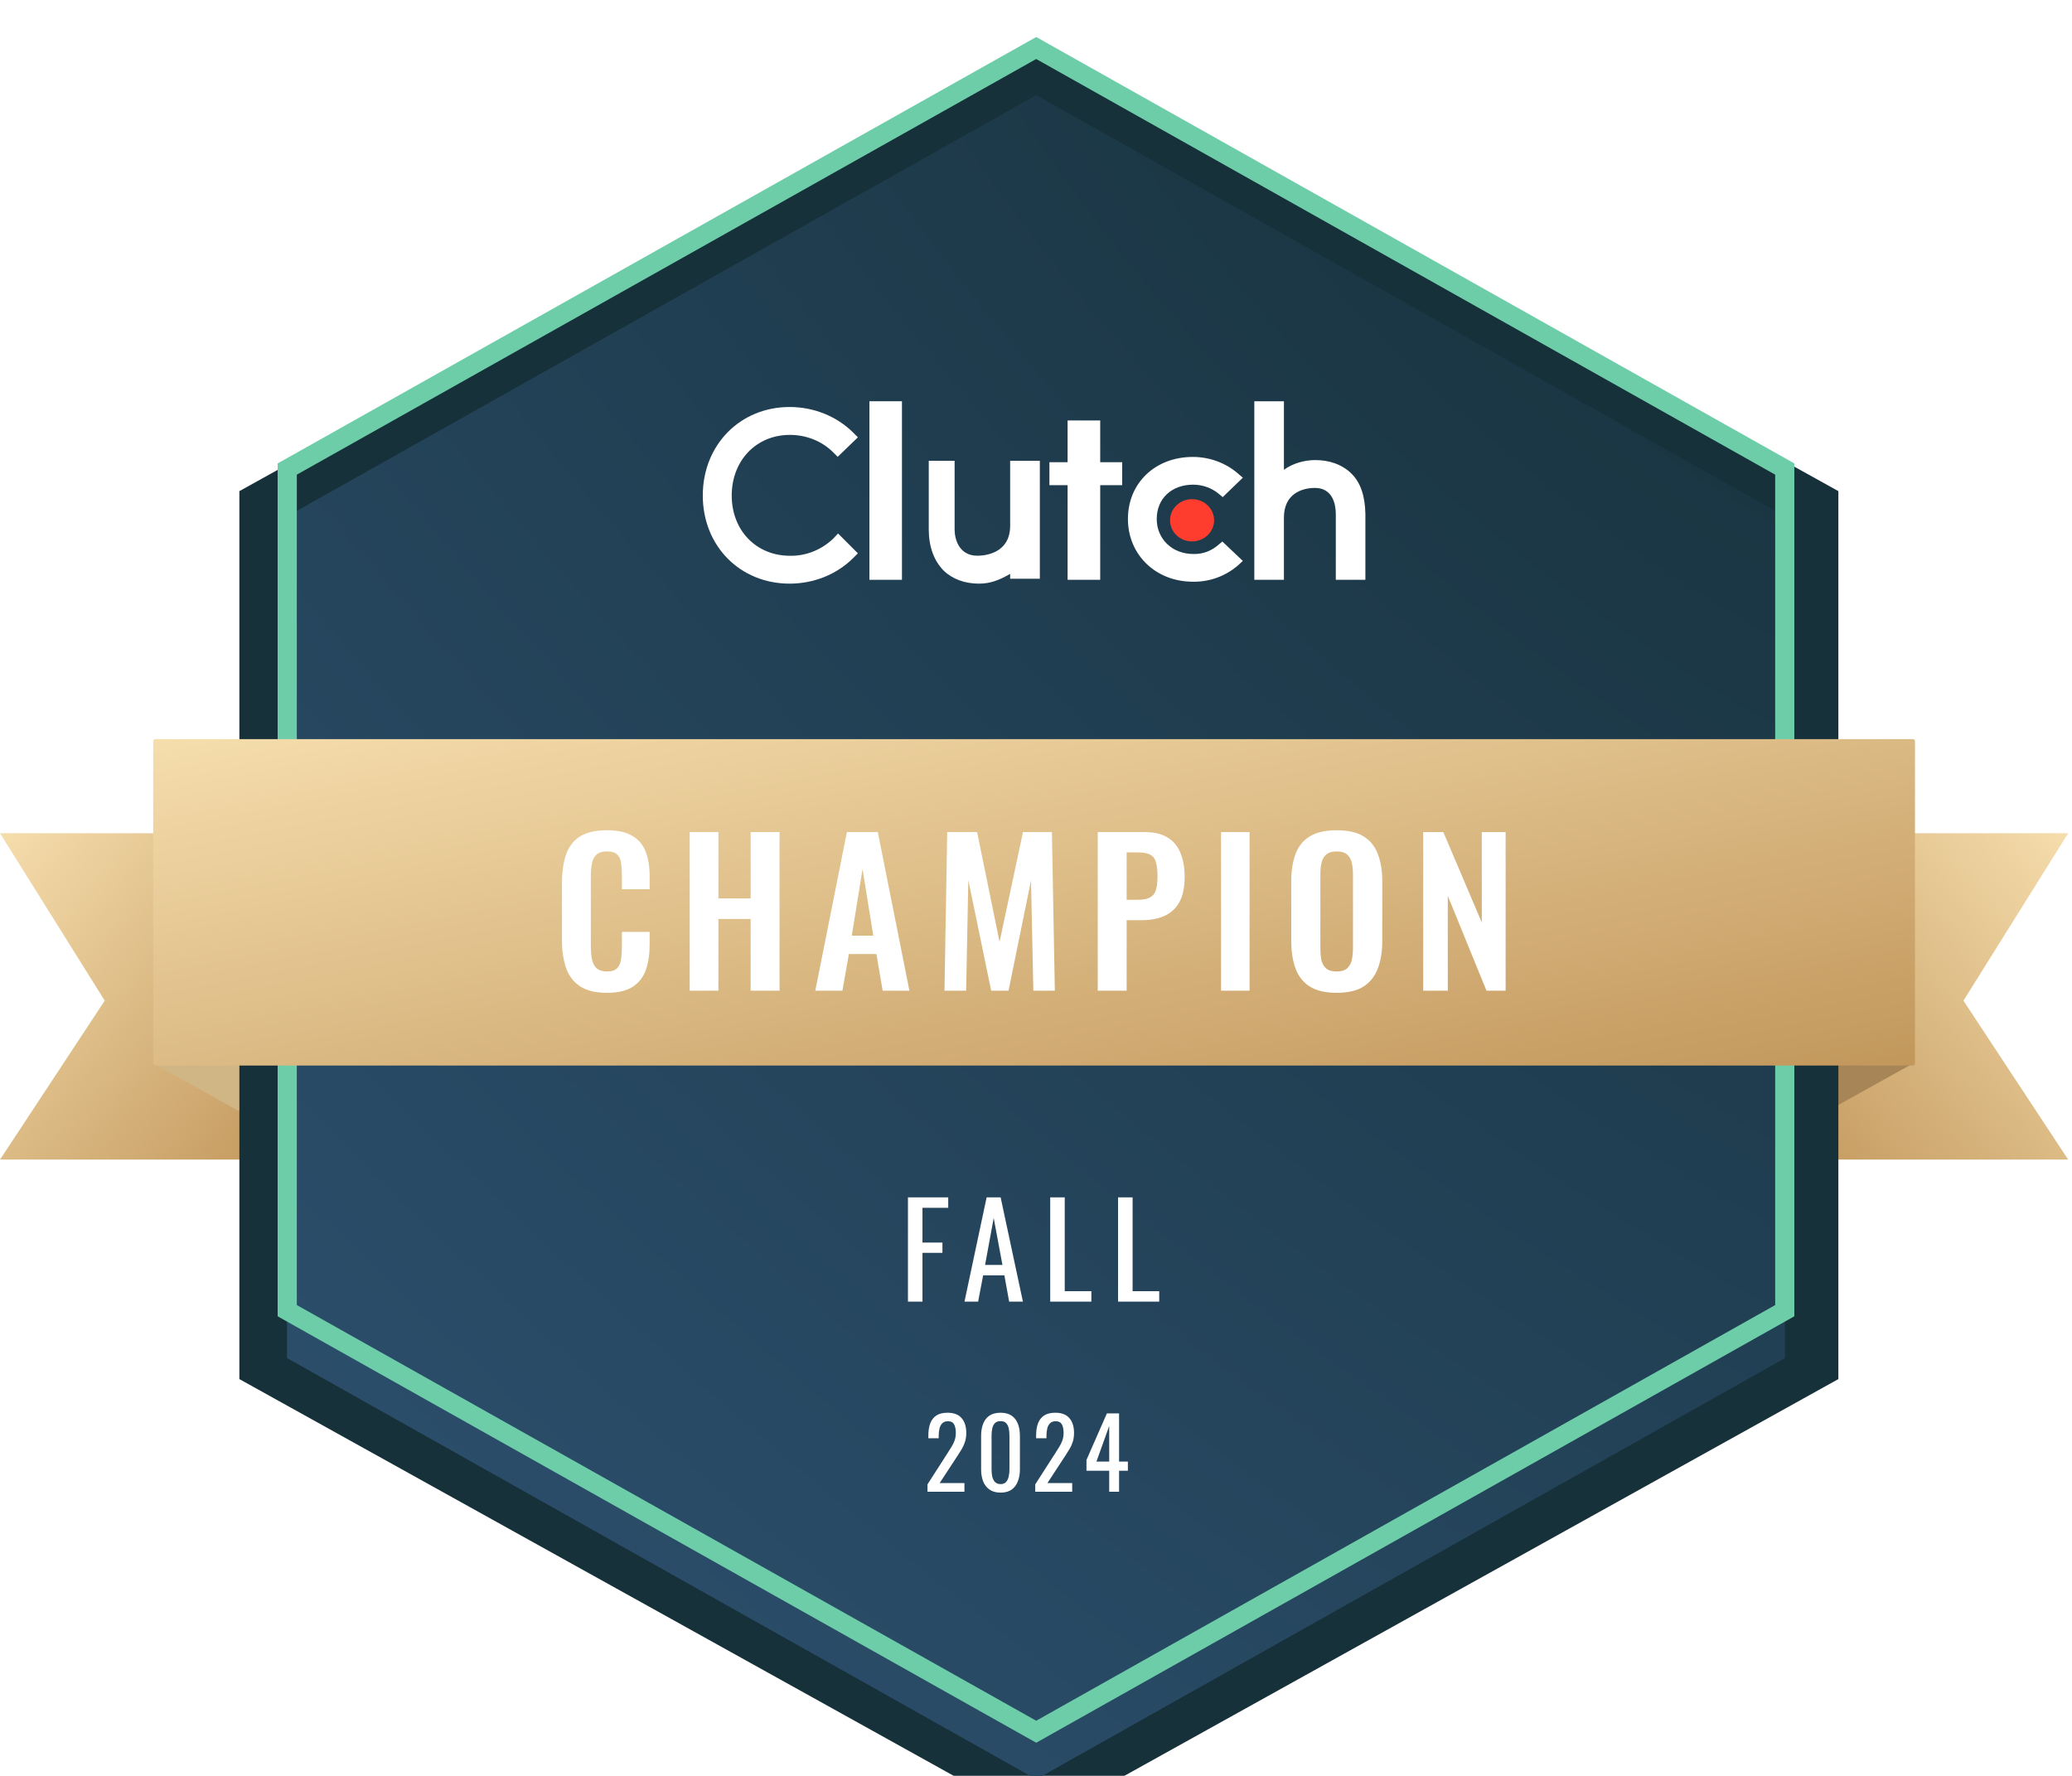
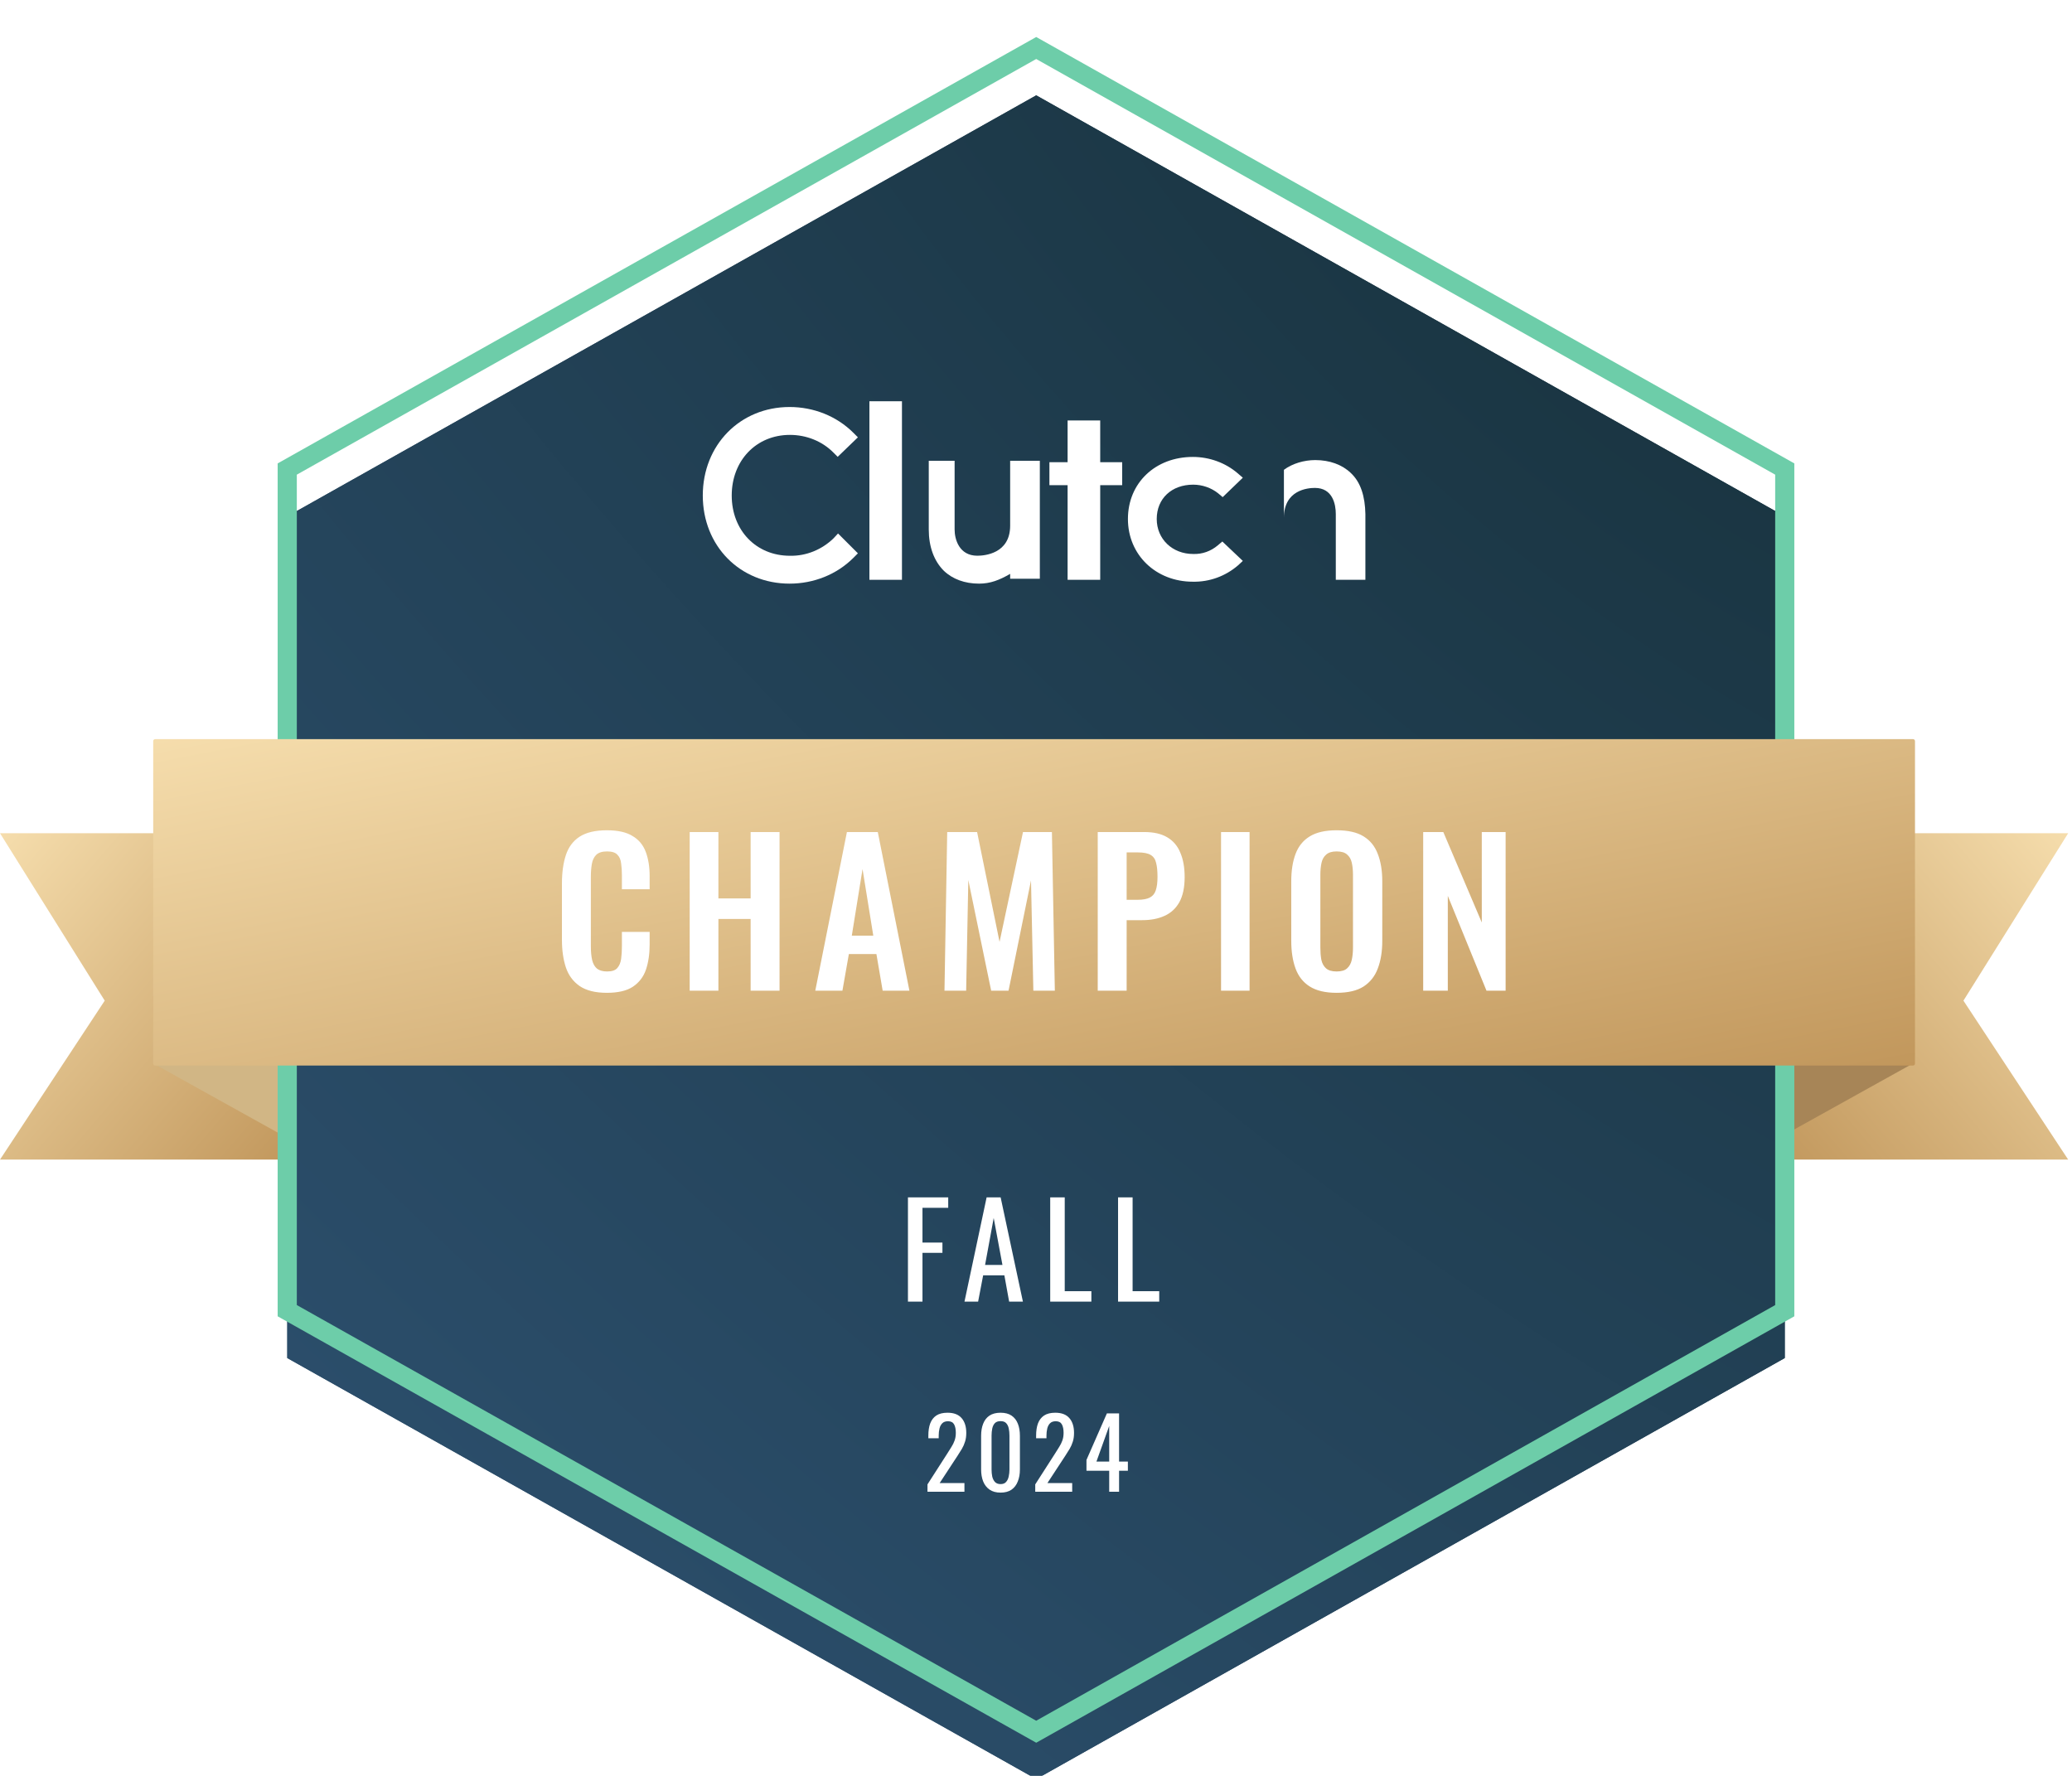
<svg xmlns="http://www.w3.org/2000/svg" width="175" height="150" viewBox="0 0 175 150" fill="none">
  <g clip-path="url(#clip0_3295_1130)">
    <path fill-rule="evenodd" clip-rule="evenodd" d="M25.069 97.946H0L8.845 84.52L0 70.378H25.069V97.946Z" fill="url(#paint0_linear_3295_1130)" />
    <path fill-rule="evenodd" clip-rule="evenodd" d="M149.607 97.946H174.677L165.831 84.52L174.677 70.378H149.607V97.946Z" fill="url(#paint1_linear_3295_1130)" />
    <path d="M12.94 89.821L29.599 99.081L23.687 84H12.94V89.821Z" fill="#D1B685" />
    <path d="M161.577 89.821L144.918 99.081L150.829 84H161.577V89.821Z" fill="#A78557" />
    <g filter="url(#filter0_i_3295_1130)">
-       <path d="M155.268 37.484V112.484L87.759 150L20.217 112.484V37.484L87.759 0L155.268 37.484Z" fill="#17313B" />
-     </g>
+       </g>
    <g filter="url(#filter1_i_3295_1130)">
      <path d="M150.741 39.617V110.707L87.519 146.27L24.262 110.707V39.617L87.519 4.054L150.741 39.617Z" fill="url(#paint2_radial_3295_1130)" />
      <path d="M150.741 39.617V110.707L87.519 146.27L24.262 110.707V39.617L87.519 4.054L150.741 39.617Z" fill="url(#paint3_radial_3295_1130)" />
    </g>
    <path fill-rule="evenodd" clip-rule="evenodd" d="M87.518 3.125L151.548 39.142V111.182L87.518 147.2L23.451 111.182V39.142L87.518 3.125ZM25.069 40.092V110.232L87.517 145.341L149.931 110.233V40.092L87.517 4.984L25.069 40.092Z" fill="#6DCDA9" />
    <path fill-rule="evenodd" clip-rule="evenodd" d="M12.94 89.838C12.94 89.927 13.012 90 13.101 90H161.577C161.666 90 161.739 89.927 161.739 89.838V62.595C161.739 62.505 161.666 62.433 161.577 62.433H13.101C13.012 62.433 12.94 62.505 12.94 62.595V89.838Z" fill="url(#paint4_linear_3295_1130)" />
    <path d="M76.179 33.892H73.43V48.973H76.179V33.892Z" fill="white" />
    <path d="M85.317 44.403C85.317 46.762 83.163 46.939 82.544 46.939C81.01 46.939 80.626 45.553 80.626 44.727V38.919H78.443V44.727C78.443 46.172 78.886 47.381 79.712 48.206C80.449 48.914 81.482 49.297 82.691 49.297C83.635 49.297 84.402 49.002 85.317 48.472V48.885H87.824V38.919H85.317V44.403Z" fill="white" />
    <path d="M92.923 35.514H90.169V39.04H88.633V40.98H90.169V48.973H92.923V40.98H94.779V39.04H92.923V35.514Z" fill="white" />
    <path d="M102.857 46.06C102.271 46.558 101.538 46.821 100.776 46.792C99.016 46.792 97.697 45.533 97.697 43.835C97.697 42.108 98.958 40.937 100.776 40.937C101.538 40.937 102.3 41.2 102.886 41.669L103.267 41.991L104.968 40.351L104.528 39.971C103.502 39.092 102.153 38.595 100.746 38.595C97.58 38.595 95.264 40.79 95.264 43.835C95.264 46.88 97.638 49.134 100.746 49.134C102.153 49.163 103.502 48.666 104.557 47.758L104.968 47.377L103.238 45.738L102.857 46.06Z" fill="white" />
-     <path d="M114.085 39.948C113.35 39.242 112.291 38.86 111.086 38.86C110.145 38.86 109.145 39.154 108.439 39.683V33.892H105.939V48.973H108.439V43.74C108.439 41.389 110.439 41.212 111.056 41.212C112.556 41.212 112.821 42.594 112.821 43.417V48.973H115.32V43.417C115.291 41.947 114.938 40.742 114.085 39.948Z" fill="white" />
-     <path d="M100.682 45.73C101.709 45.73 102.542 44.931 102.542 43.946C102.542 42.961 101.709 42.162 100.682 42.162C99.655 42.162 98.822 42.961 98.822 43.946C98.822 44.931 99.655 45.73 100.682 45.73Z" fill="#FF3D2E" />
+     <path d="M114.085 39.948C113.35 39.242 112.291 38.86 111.086 38.86C110.145 38.86 109.145 39.154 108.439 39.683V33.892H105.939H108.439V43.74C108.439 41.389 110.439 41.212 111.056 41.212C112.556 41.212 112.821 42.594 112.821 43.417V48.973H115.32V43.417C115.291 41.947 114.938 40.742 114.085 39.948Z" fill="white" />
    <path d="M70.397 45.472C69.426 46.414 68.101 46.973 66.718 46.943C63.862 46.943 61.801 44.795 61.801 41.853C61.801 38.91 63.862 36.733 66.718 36.733C68.101 36.733 69.426 37.262 70.368 38.204L70.751 38.586L72.458 36.938L72.076 36.556C70.662 35.144 68.719 34.378 66.688 34.378C62.507 34.378 59.357 37.586 59.357 41.853C59.357 46.119 62.507 49.297 66.688 49.297C68.719 49.297 70.662 48.532 72.076 47.12L72.458 46.737L70.78 45.06L70.397 45.472Z" fill="white" />
    <path d="M76.685 109.94V101.138H80.086V102.018H77.912V104.952H79.597V105.822H77.912V109.94H76.685ZM81.46 109.94L83.329 101.138H84.514L86.394 109.94H85.231L84.829 107.723H83.036L82.612 109.94H81.46ZM83.199 106.843H84.666L83.927 102.877L83.199 106.843ZM88.7 109.94V101.138H89.927V109.06H92.177V109.94H88.7ZM94.431 109.94V101.138H95.659V109.06H97.908V109.94H94.431Z" fill="white" />
    <path d="M78.335 126V125.379L80.018 122.757C80.143 122.561 80.257 122.378 80.361 122.21C80.47 122.041 80.557 121.864 80.622 121.679C80.693 121.488 80.728 121.27 80.728 121.025C80.728 120.72 80.679 120.481 80.581 120.306C80.483 120.132 80.312 120.045 80.067 120.045C79.86 120.045 79.699 120.102 79.585 120.216C79.47 120.331 79.391 120.481 79.348 120.666C79.304 120.851 79.282 121.05 79.282 121.262V121.483H78.408V121.254C78.408 120.856 78.46 120.516 78.564 120.233C78.673 119.944 78.844 119.721 79.078 119.563C79.318 119.405 79.634 119.326 80.026 119.326C80.56 119.326 80.957 119.478 81.219 119.783C81.48 120.083 81.611 120.5 81.611 121.033C81.611 121.316 81.575 121.564 81.504 121.777C81.439 121.989 81.352 122.188 81.243 122.373C81.134 122.558 81.014 122.749 80.884 122.945L79.364 125.265H81.456V126H78.335ZM84.507 126.074C84.131 126.074 83.821 125.989 83.576 125.82C83.336 125.651 83.156 125.42 83.037 125.126C82.922 124.832 82.865 124.497 82.865 124.121V121.27C82.865 120.884 82.922 120.546 83.037 120.257C83.151 119.963 83.328 119.734 83.567 119.571C83.812 119.408 84.126 119.326 84.507 119.326C84.888 119.326 85.198 119.408 85.438 119.571C85.678 119.734 85.855 119.963 85.969 120.257C86.084 120.546 86.141 120.884 86.141 121.27V124.121C86.141 124.502 86.081 124.84 85.961 125.134C85.847 125.428 85.67 125.66 85.43 125.828C85.19 125.992 84.883 126.074 84.507 126.074ZM84.507 125.355C84.714 125.355 84.869 125.295 84.972 125.175C85.081 125.055 85.155 124.903 85.193 124.717C85.237 124.527 85.258 124.331 85.258 124.129V121.262C85.258 121.05 85.239 120.851 85.201 120.666C85.163 120.475 85.09 120.323 84.981 120.208C84.877 120.094 84.719 120.037 84.507 120.037C84.294 120.037 84.134 120.094 84.025 120.208C83.916 120.323 83.843 120.475 83.804 120.666C83.766 120.851 83.747 121.05 83.747 121.262V124.129C83.747 124.331 83.766 124.527 83.804 124.717C83.848 124.903 83.924 125.055 84.033 125.175C84.147 125.295 84.305 125.355 84.507 125.355ZM87.436 126V125.379L89.119 122.757C89.244 122.561 89.359 122.378 89.462 122.21C89.571 122.041 89.658 121.864 89.724 121.679C89.794 121.488 89.83 121.27 89.83 121.025C89.83 120.72 89.781 120.481 89.683 120.306C89.585 120.132 89.413 120.045 89.168 120.045C88.961 120.045 88.8 120.102 88.686 120.216C88.572 120.331 88.493 120.481 88.449 120.666C88.406 120.851 88.384 121.05 88.384 121.262V121.483H87.51V121.254C87.51 120.856 87.561 120.516 87.665 120.233C87.774 119.944 87.945 119.721 88.18 119.563C88.419 119.405 88.735 119.326 89.127 119.326C89.661 119.326 90.058 119.478 90.32 119.783C90.581 120.083 90.712 120.5 90.712 121.033C90.712 121.316 90.677 121.564 90.606 121.777C90.54 121.989 90.453 122.188 90.344 122.373C90.236 122.558 90.116 122.749 89.985 122.945L88.466 125.265H90.557V126H87.436ZM93.683 126V124.227H91.763V123.312L93.487 119.383H94.516V123.451H95.26V124.227H94.516V126H93.683ZM92.605 123.451H93.683V120.445L92.605 123.451Z" fill="white" />
    <path d="M51.255 83.858C50.276 83.858 49.507 83.665 48.946 83.279C48.396 82.893 48.011 82.369 47.791 81.707C47.571 81.035 47.461 80.263 47.461 79.392V74.611C47.461 73.696 47.571 72.902 47.791 72.23C48.011 71.557 48.396 71.039 48.946 70.675C49.507 70.311 50.276 70.129 51.255 70.129C52.179 70.129 52.9 70.289 53.416 70.609C53.944 70.917 54.318 71.364 54.538 71.948C54.758 72.533 54.868 73.211 54.868 73.983V75.108H52.526V73.95C52.526 73.575 52.504 73.233 52.46 72.924C52.427 72.615 52.322 72.373 52.146 72.197C51.981 72.009 51.69 71.915 51.272 71.915C50.854 71.915 50.546 72.014 50.348 72.213C50.161 72.4 50.04 72.66 49.985 72.99C49.93 73.31 49.903 73.674 49.903 74.082V79.904C49.903 80.39 49.941 80.792 50.018 81.112C50.095 81.421 50.233 81.658 50.431 81.823C50.639 81.977 50.92 82.055 51.272 82.055C51.679 82.055 51.965 81.961 52.13 81.773C52.306 81.575 52.416 81.316 52.46 80.996C52.504 80.676 52.526 80.318 52.526 79.921V78.713H54.868V79.789C54.868 80.582 54.764 81.288 54.555 81.906C54.346 82.512 53.977 82.992 53.45 83.345C52.932 83.687 52.201 83.858 51.255 83.858ZM58.251 83.676V70.278H60.676V75.885H63.398V70.278H65.84V83.676H63.398V77.622H60.676V83.676H58.251ZM68.858 83.676L71.53 70.278H74.137L76.809 83.676H74.549L74.021 80.582H71.695L71.151 83.676H68.858ZM71.943 79.028H73.757L72.85 73.404L71.943 79.028ZM79.77 83.676L80.001 70.278H82.525L84.422 79.557L86.402 70.278H88.844L89.091 83.676H87.276L87.078 74.363L85.181 83.676H83.713L81.783 74.33L81.601 83.676H79.77ZM92.714 83.676V70.278H96.64C97.443 70.278 98.092 70.427 98.587 70.724C99.093 71.022 99.461 71.458 99.692 72.031C99.934 72.593 100.055 73.277 100.055 74.082C100.055 74.953 99.907 75.659 99.61 76.199C99.313 76.729 98.895 77.115 98.356 77.357C97.828 77.6 97.201 77.721 96.475 77.721H95.156V83.676H92.714ZM95.156 76.001H96.079C96.519 76.001 96.86 75.94 97.102 75.819C97.355 75.686 97.526 75.483 97.614 75.207C97.713 74.92 97.762 74.54 97.762 74.066C97.762 73.58 97.724 73.189 97.647 72.891C97.581 72.582 97.427 72.356 97.185 72.213C96.954 72.07 96.585 71.998 96.079 71.998H95.156V76.001ZM103.129 83.676V70.278H105.538V83.676H103.129ZM112.886 83.858C111.94 83.858 111.187 83.681 110.626 83.328C110.065 82.975 109.663 82.468 109.421 81.806C109.179 81.145 109.059 80.362 109.059 79.458V74.446C109.059 73.542 109.179 72.77 109.421 72.13C109.663 71.48 110.065 70.984 110.626 70.642C111.187 70.3 111.94 70.129 112.886 70.129C113.854 70.129 114.613 70.3 115.163 70.642C115.723 70.984 116.125 71.48 116.367 72.13C116.62 72.77 116.746 73.542 116.746 74.446V79.474C116.746 80.368 116.62 81.145 116.367 81.806C116.125 82.457 115.723 82.964 115.163 83.328C114.613 83.681 113.854 83.858 112.886 83.858ZM112.886 82.055C113.293 82.055 113.59 81.966 113.777 81.79C113.975 81.614 114.107 81.371 114.173 81.062C114.239 80.753 114.272 80.417 114.272 80.053V73.884C114.272 73.509 114.239 73.172 114.173 72.875C114.107 72.577 113.975 72.345 113.777 72.18C113.59 72.004 113.293 71.915 112.886 71.915C112.501 71.915 112.209 72.004 112.012 72.18C111.814 72.345 111.682 72.577 111.616 72.875C111.55 73.172 111.517 73.509 111.517 73.884V80.053C111.517 80.417 111.544 80.753 111.599 81.062C111.665 81.371 111.797 81.614 111.995 81.79C112.193 81.966 112.49 82.055 112.886 82.055ZM120.202 83.676V70.278H121.901L125.151 77.919V70.278H127.164V83.676H125.547L122.281 75.67V83.676H120.202Z" fill="white" />
  </g>
  <defs>
    <filter id="filter0_i_3295_1130" x="20.217" y="0" width="135.051" height="154" filterUnits="userSpaceOnUse" color-interpolation-filters="sRGB">
      <feFlood flood-opacity="0" result="BackgroundImageFix" />
      <feBlend mode="normal" in="SourceGraphic" in2="BackgroundImageFix" result="shape" />
      <feColorMatrix in="SourceAlpha" type="matrix" values="0 0 0 0 0 0 0 0 0 0 0 0 0 0 0 0 0 0 127 0" result="hardAlpha" />
      <feOffset dy="4" />
      <feGaussianBlur stdDeviation="2" />
      <feComposite in2="hardAlpha" operator="arithmetic" k2="-1" k3="1" />
      <feColorMatrix type="matrix" values="0 0 0 0 0 0 0 0 0 0 0 0 0 0 0 0 0 0 0.1 0" />
      <feBlend mode="normal" in2="shape" result="effect1_innerShadow_3295_1130" />
    </filter>
    <filter id="filter1_i_3295_1130" x="24.262" y="4.054" width="126.479" height="146.216" filterUnits="userSpaceOnUse" color-interpolation-filters="sRGB">
      <feFlood flood-opacity="0" result="BackgroundImageFix" />
      <feBlend mode="normal" in="SourceGraphic" in2="BackgroundImageFix" result="shape" />
      <feColorMatrix in="SourceAlpha" type="matrix" values="0 0 0 0 0 0 0 0 0 0 0 0 0 0 0 0 0 0 127 0" result="hardAlpha" />
      <feOffset dy="4" />
      <feGaussianBlur stdDeviation="2" />
      <feComposite in2="hardAlpha" operator="arithmetic" k2="-1" k3="1" />
      <feColorMatrix type="matrix" values="0 0 0 0 0 0 0 0 0 0 0 0 0 0 0 0 0 0 0.07 0" />
      <feBlend mode="normal" in2="shape" result="effect1_innerShadow_3295_1130" />
    </filter>
    <linearGradient id="paint0_linear_3295_1130" x1="1.045" y1="33.254" x2="50.791" y2="76.114" gradientUnits="userSpaceOnUse">
      <stop stop-color="#D2AE73" />
      <stop offset="0.123" stop-color="#BD9155" />
      <stop offset="0.317" stop-color="#F9E2B2" />
      <stop offset="0.969" stop-color="#BD9155" />
    </linearGradient>
    <linearGradient id="paint1_linear_3295_1130" x1="173.632" y1="33.254" x2="123.886" y2="76.114" gradientUnits="userSpaceOnUse">
      <stop stop-color="#D2AE73" />
      <stop offset="0.123" stop-color="#BD9155" />
      <stop offset="0.317" stop-color="#F9E2B2" />
      <stop offset="0.969" stop-color="#BD9155" />
    </linearGradient>
    <radialGradient id="paint2_radial_3295_1130" cx="0" cy="0" r="1" gradientUnits="userSpaceOnUse" gradientTransform="translate(147.989 4.054) rotate(131.023) scale(188.505 378.813)">
      <stop stop-color="#17313B" />
      <stop offset="1" stop-color="#2E5272" />
    </radialGradient>
    <radialGradient id="paint3_radial_3295_1130" cx="0" cy="0" r="1" gradientUnits="userSpaceOnUse" gradientTransform="translate(147.989 4.054) rotate(131.023) scale(188.505 378.813)">
      <stop stop-color="#17313B" />
      <stop offset="1" stop-color="#2E5272" />
    </radialGradient>
    <linearGradient id="paint4_linear_3295_1130" x1="19.139" y1="25.308" x2="38.087" y2="122.203" gradientUnits="userSpaceOnUse">
      <stop stop-color="#D2AE73" />
      <stop offset="0.123" stop-color="#BD9155" />
      <stop offset="0.317" stop-color="#F9E2B2" />
      <stop offset="0.969" stop-color="#BD9155" />
    </linearGradient>
    <clipPath id="clip0_3295_1130">
      <rect width="174.677" height="150" fill="white" />
    </clipPath>
  </defs>
</svg>